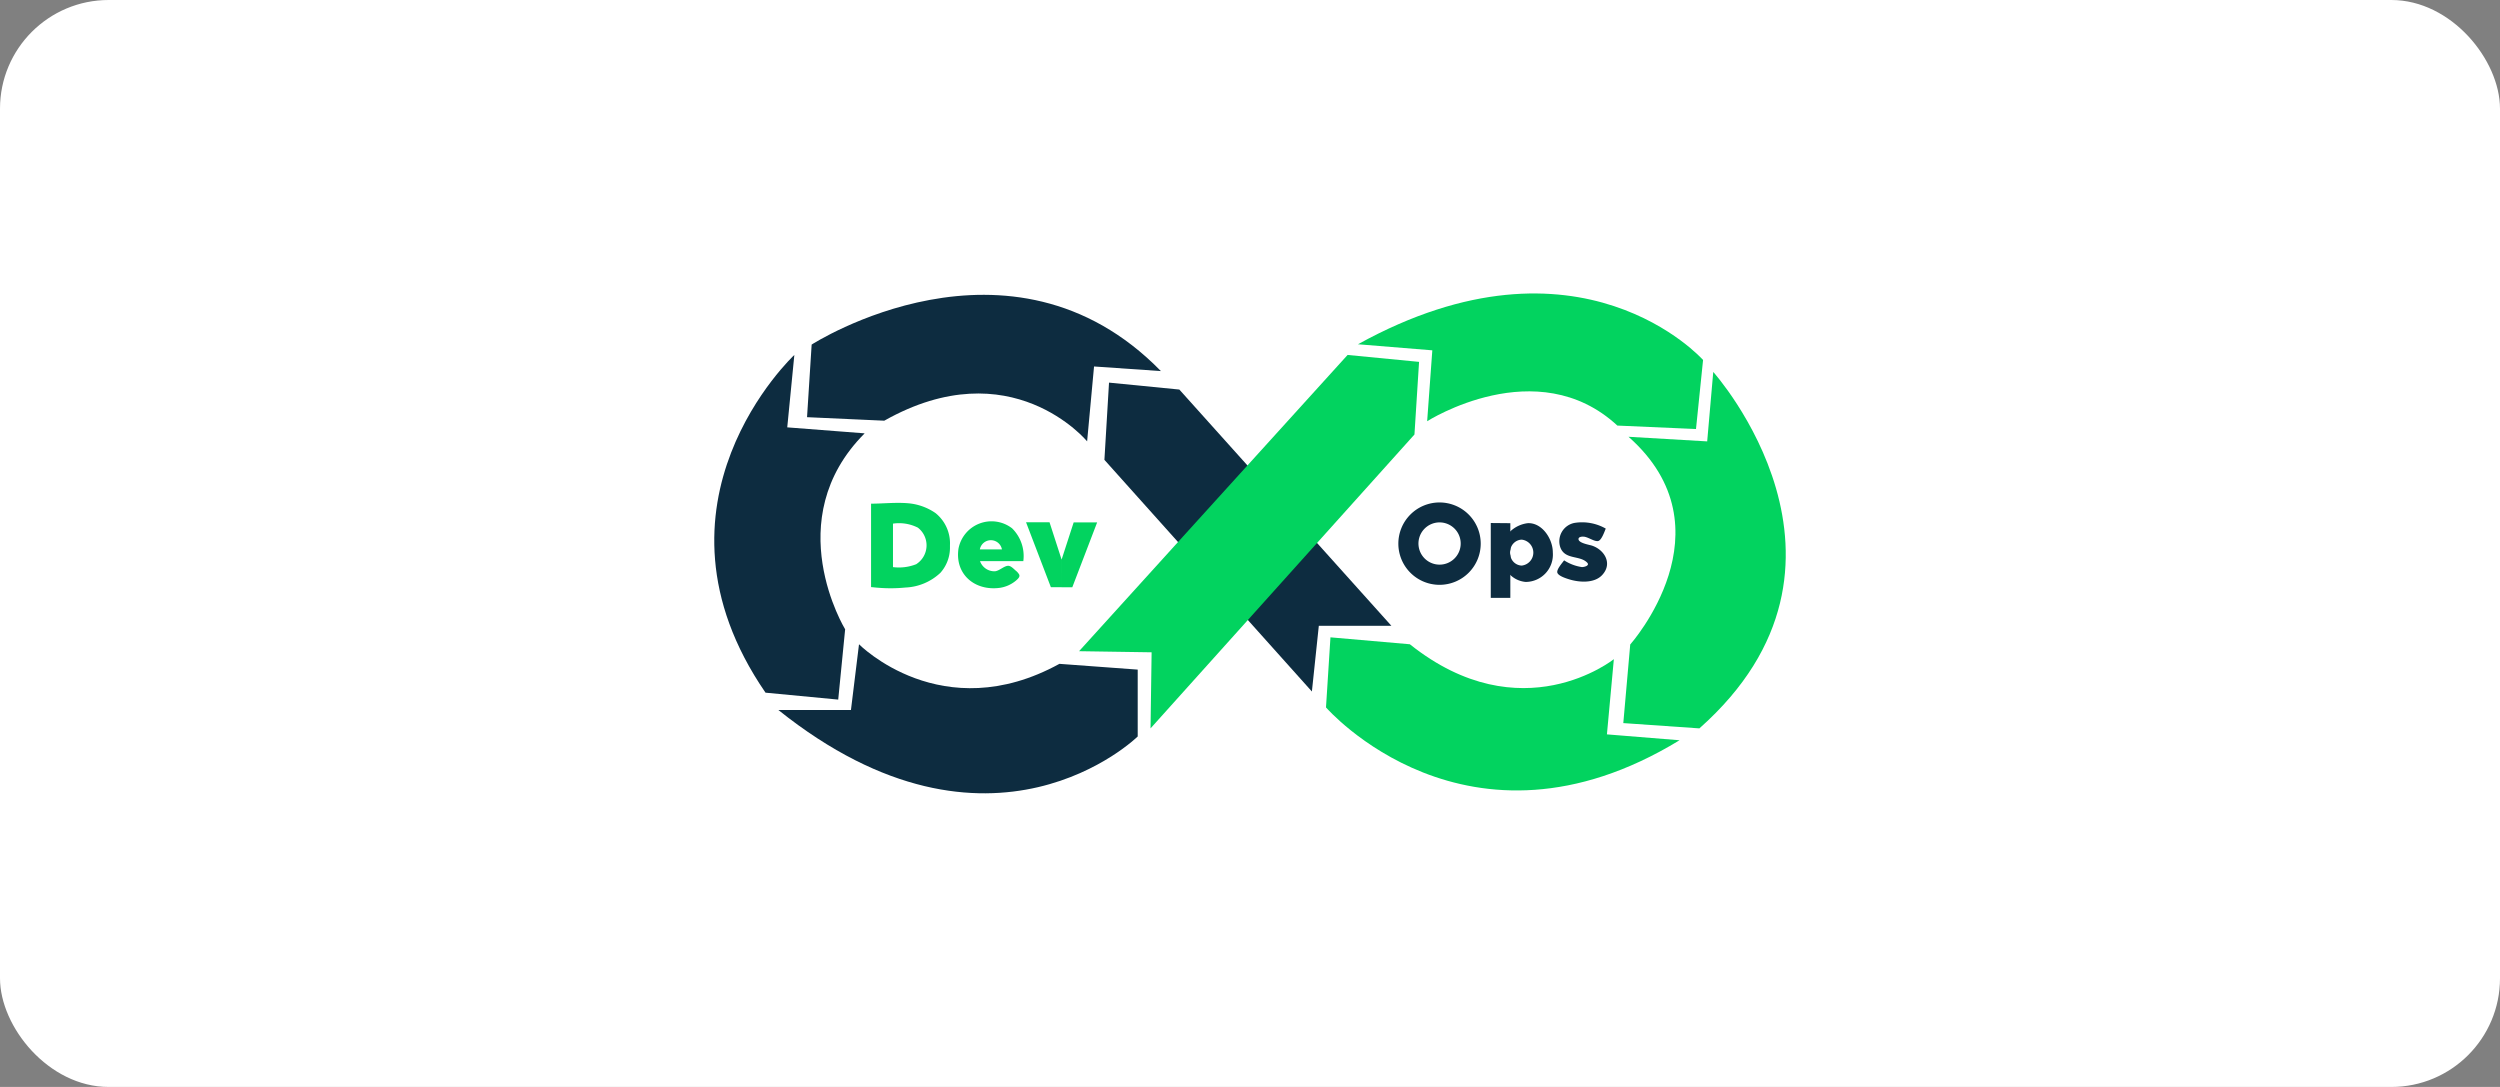
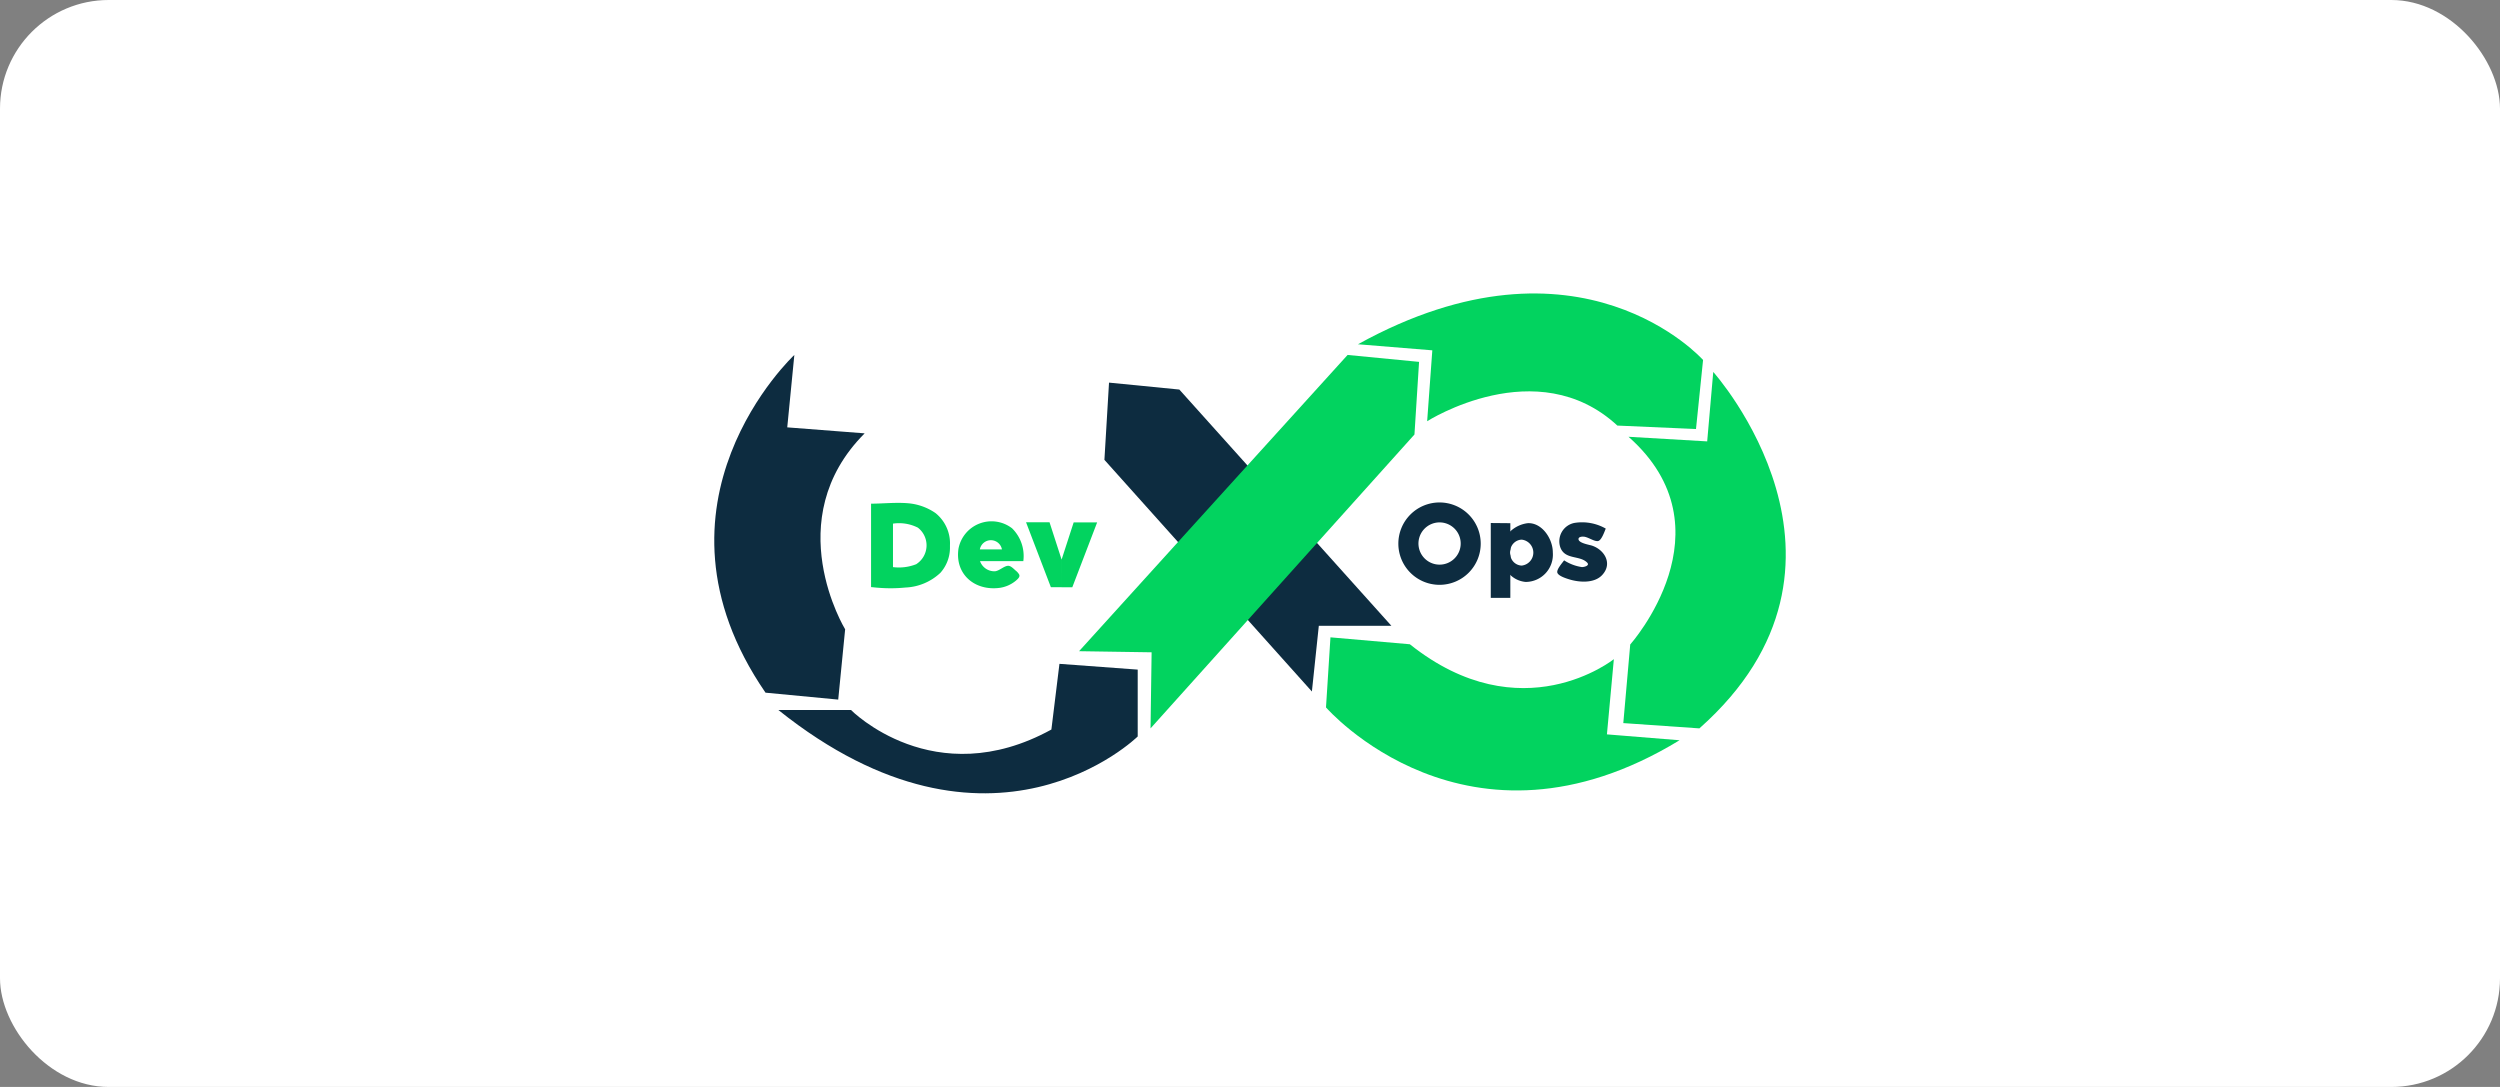
<svg xmlns="http://www.w3.org/2000/svg" width="230" height="100" viewBox="0 0 230 100">
  <rect x="0" y="0" width="230" height="100" fill="#808080" stroke="none" />
  <g id="devops-tech-logo" transform="translate(6273 -7782)">
    <rect id="Rectangle_8530" data-name="Rectangle 8530" width="230" height="100" rx="10" transform="translate(-6273 7782)" fill="#fff" />
    <g id="devops-seeklogo" transform="translate(-6207.573 7784.172)">
      <g id="Group_16158" data-name="Group 16158" transform="translate(0.286 24.953)">
-         <path id="Path_73466" data-name="Path 73466" d="M31.649,56.749l7.2.53v6.151S25.394,76.684,5.786,60.992h6.682l.741-6.045s7.626,7.739,18.44,1.8Z" transform="translate(0.107 -22.8)" fill="#0d2c40" />
+         <path id="Path_73466" data-name="Path 73466" d="M31.649,56.749l7.2.53v6.151S25.394,76.684,5.786,60.992h6.682s7.626,7.739,18.44,1.8Z" transform="translate(0.107 -22.8)" fill="#0d2c40" />
        <path id="Path_73467" data-name="Path 73467" d="M7.653,30.106S-6.981,43.732,5,61.177l6.689.637.637-6.468S6.179,45.271,14.122,37.319L7,36.768Z" transform="translate(-0.286 -24.576)" fill="#0d2c40" />
-         <path id="Path_73468" data-name="Path 73468" d="M8.675,29.521S26.929,17.752,40.806,31.96l-6.151-.424-.637,6.888s-7-8.48-18.661-1.9L8.251,36.2Z" transform="translate(0.284 -24.945)" fill="#0d2c40" />
        <path id="Path_73469" data-name="Path 73469" d="M33.784,39.587l.424-7.105,6.468.637L60.187,54.856H53.509L52.872,60.9Z" transform="translate(2.109 -24.406)" fill="#0d2c40" />
      </g>
      <g id="Group_16159" data-name="Group 16159" transform="translate(33.847 24.828)">
        <path id="Path_73470" data-name="Path 73470" d="M31.608,57.361,56.313,30.106l6.575.637-.424,6.682L38.183,64.463l.1-7Z" transform="translate(-31.608 -24.451)" fill="#02d35f" />
        <path id="Path_73471" data-name="Path 73471" d="M55.555,29.5l6.84.558-.475,6.523s10.1-6.444,17.5.4l7.233.317.651-6.351S76,18.2,55.555,29.5Z" transform="translate(-29.896 -24.828)" fill="#02d35f" />
        <path id="Path_73472" data-name="Path 73472" d="M78.821,37.531l7.233.424.558-6.389S102.438,49.2,85.337,64.358l-7-.486.637-7.233s9.465-10.6-.158-19.109Z" transform="translate(-28.267 -24.347)" fill="#02d35f" />
        <path id="Path_73473" data-name="Path 73473" d="M60.525,54.99l-7.305-.637L52.81,60.8s12.964,14.951,32.527,3.021l-6.682-.541.637-6.919S70.782,63.18,60.525,54.99Z" transform="translate(-30.092 -22.718)" fill="#02d35f" />
      </g>
      <path id="Path_73474" data-name="Path 73474" d="M68.758,44.553v2.411a1.3,1.3,0,0,0-.031.286,1.329,1.329,0,0,0,.031.289v3.885h-1.8V44.536Z" transform="translate(4.766 1.409)" fill="#0d2c40" />
      <path id="Path_73475" data-name="Path 73475" d="M70.913,44.679a2.866,2.866,0,0,0-1.588.747,2.755,2.755,0,0,0-1.057,1.953,2.938,2.938,0,0,0,1.057,2.067,2.339,2.339,0,0,0,1.409.637,2.511,2.511,0,0,0,2.5-2.7C73.238,46.085,72.211,44.6,70.913,44.679Zm-.548,3.9a1.1,1.1,0,0,1-1.033-.906,1.328,1.328,0,0,1-.031-.289,1.3,1.3,0,0,1,.031-.286,1.1,1.1,0,0,1,1.033-.906,1.2,1.2,0,0,1,0,2.387Zm6.461-1.839c-.262-.083-1.23-.234-1.23-.6,0-.207.3-.231.441-.224.413,0,1.033.493,1.378.4.307-.079.575-.871.689-1.14a4.4,4.4,0,0,0-2.872-.524,1.722,1.722,0,0,0-1.3,2.273c.437,1.133,1.781.689,2.459,1.378.279.289-.3.42-.486.413a4.081,4.081,0,0,1-1.633-.62c-.169.241-.689.816-.627,1.116s.747.524,1.033.613c.957.31,2.435.427,3.155-.444.9-1.047.114-2.277-1.009-2.642ZM62.812,42.771A3.789,3.789,0,1,0,66.6,46.56,3.789,3.789,0,0,0,62.812,42.771Zm0,5.721a1.943,1.943,0,1,1,1.375-.567,1.943,1.943,0,0,1-1.375.567Z" transform="translate(4.199 1.283)" fill="#0d2c40" />
      <path id="Path_73476" data-name="Path 73476" d="M30.167,44.591h-2.16l2.284,5.972h.985V48.018Zm2.222.01h2.16l-2.287,5.972h-.985V48.028ZM19.683,43.75a5.2,5.2,0,0,0-2.445-.9c-1.164-.11-2.411.031-3.489.031v7.677H13.8c.207.024.413.045.623.059a13.684,13.684,0,0,0,2.487-.021,4.983,4.983,0,0,0,3.22-1.357,3.482,3.482,0,0,0,.878-2.253v-.279A3.578,3.578,0,0,0,19.683,43.75Zm-1.757,4.691a4.334,4.334,0,0,1-2.16.276v-4a3.837,3.837,0,0,1,2.287.369,2.056,2.056,0,0,1-.138,3.355Zm9.134.6c-.176-.148-.4-.4-.637-.441-.379-.052-.851.458-1.271.5a1.4,1.4,0,0,1-1.378-.93h3.982a3.581,3.581,0,0,0-1.033-3.021,3.094,3.094,0,0,0-4.932,1.877c-.344,2.37,1.519,3.9,3.789,3.6A2.976,2.976,0,0,0,27.1,49.94c.155-.138.382-.327.269-.551a1.281,1.281,0,0,0-.31-.348Zm-1.271-1.953H23.757a1.033,1.033,0,0,1,2.032,0Z" transform="translate(0.962 1.285)" fill="#02d35f" />
    </g>
  </g>
</svg>